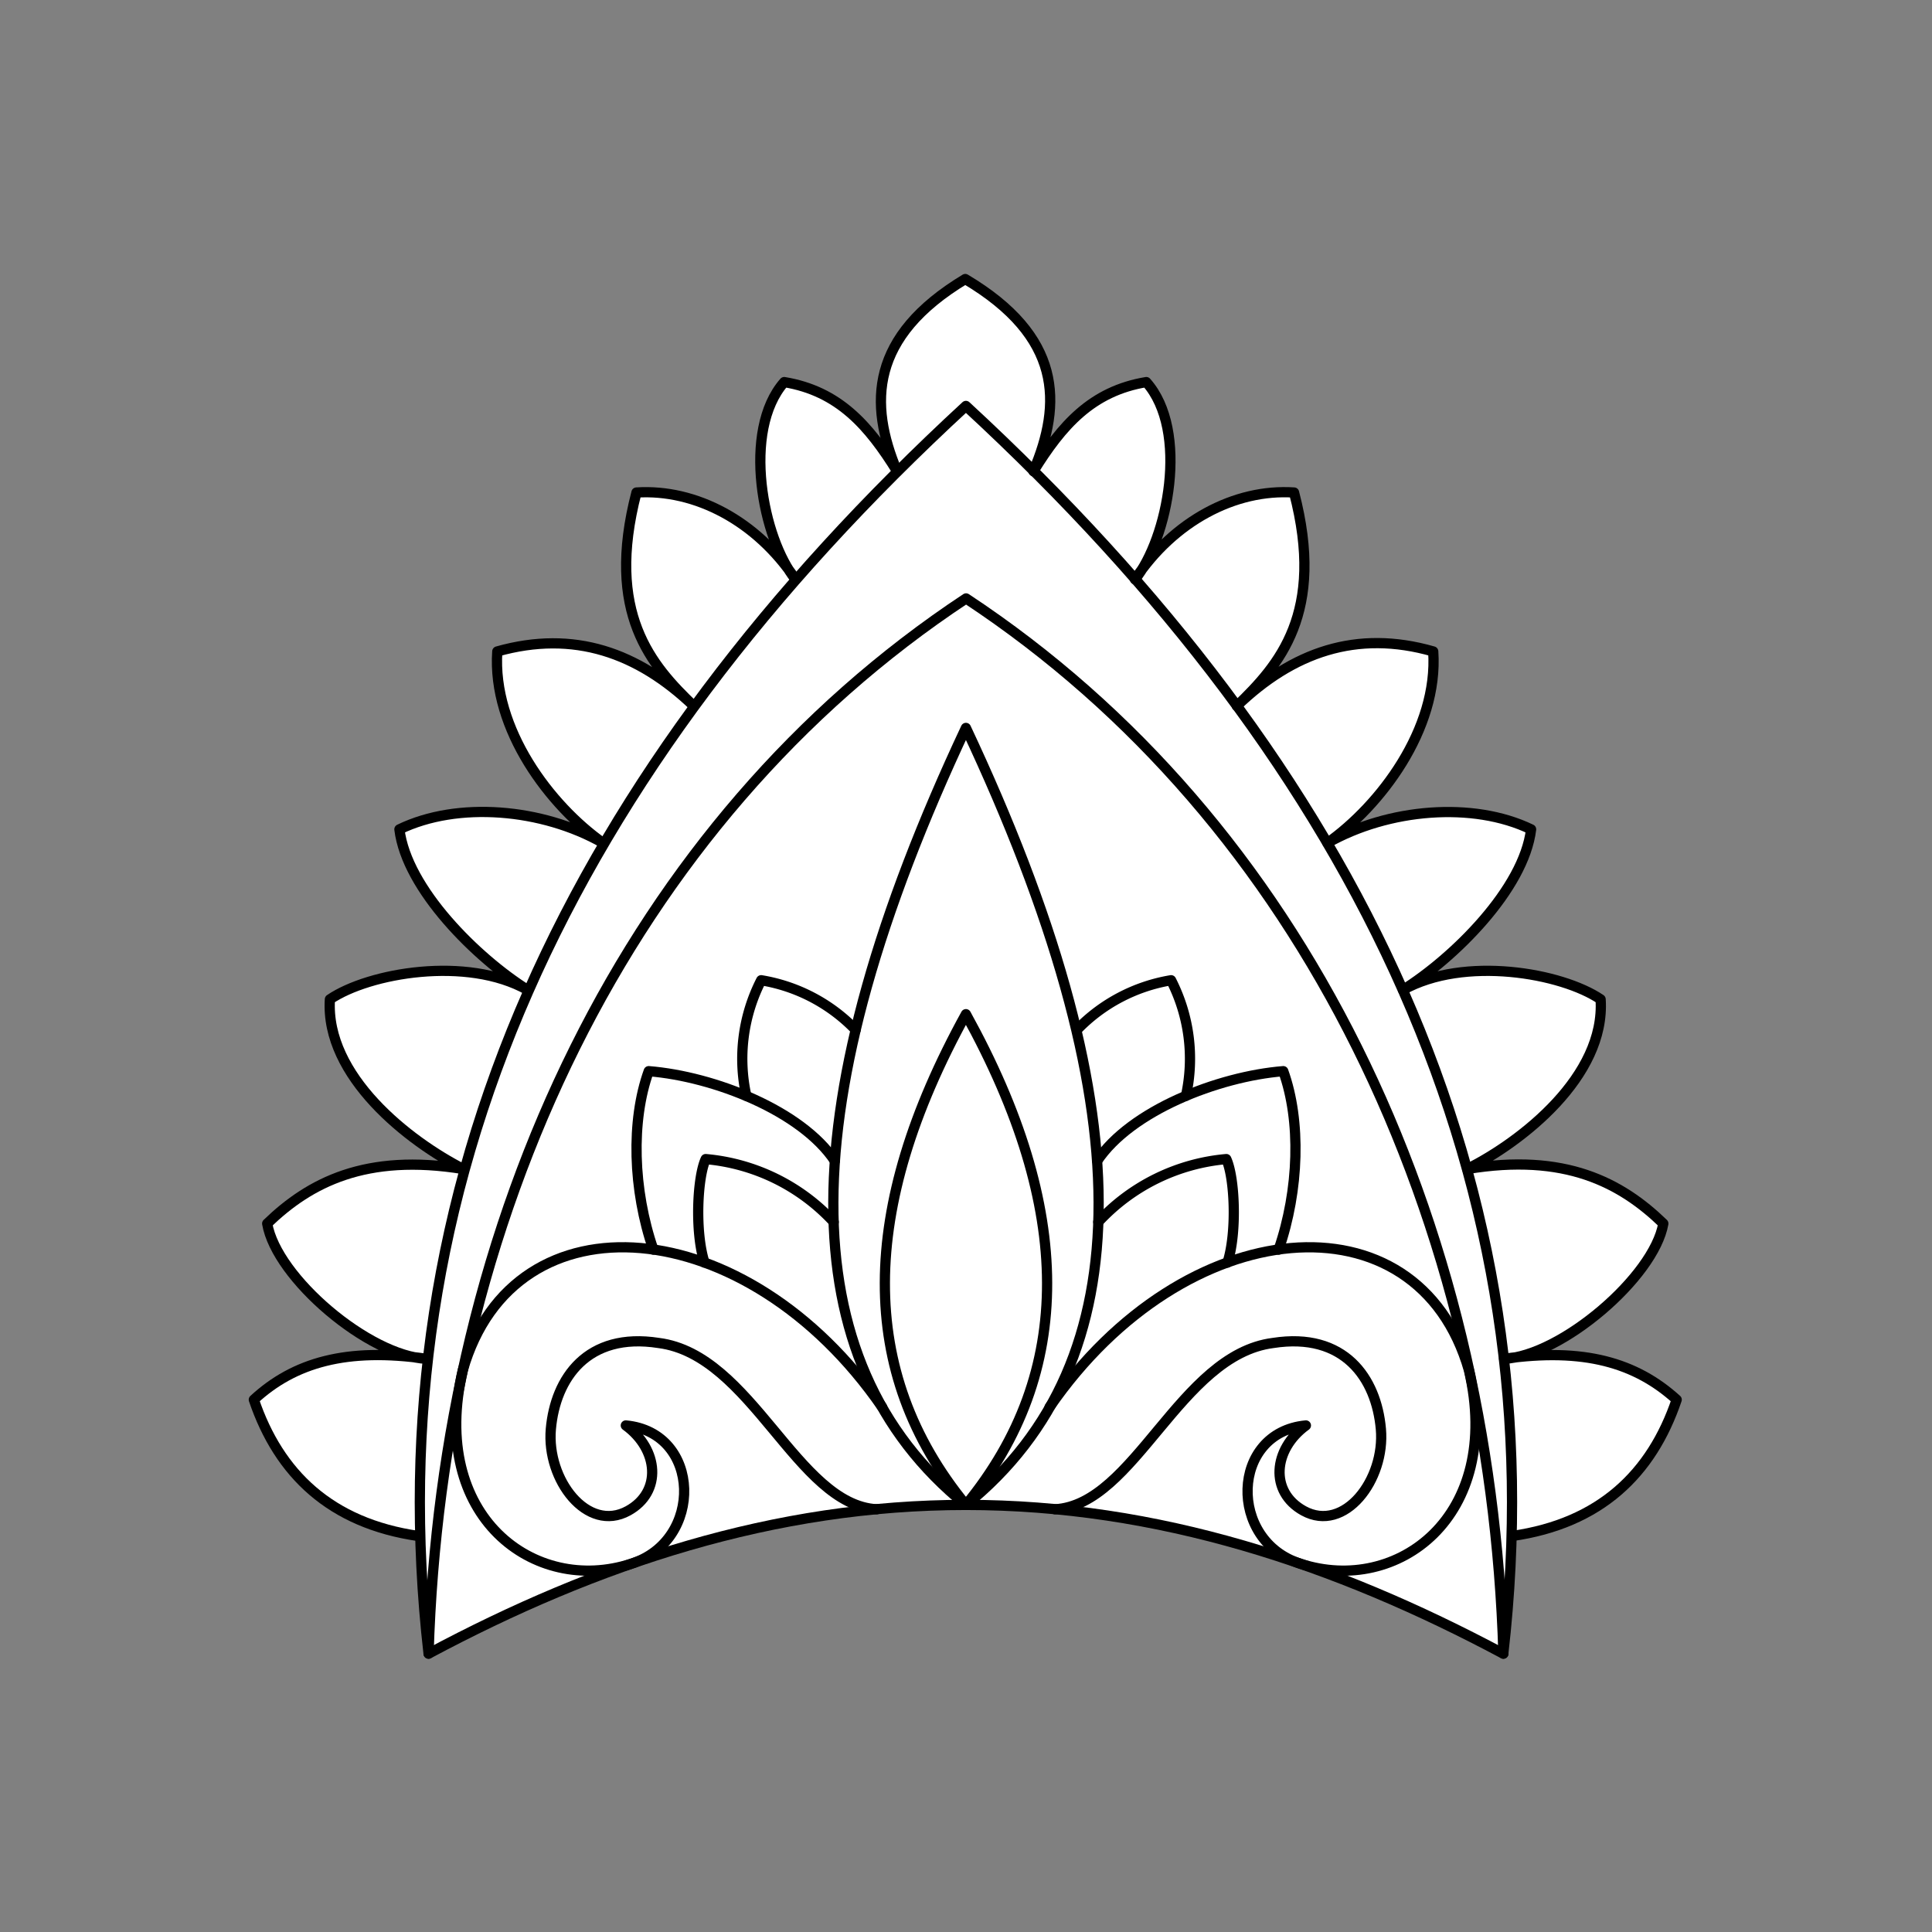
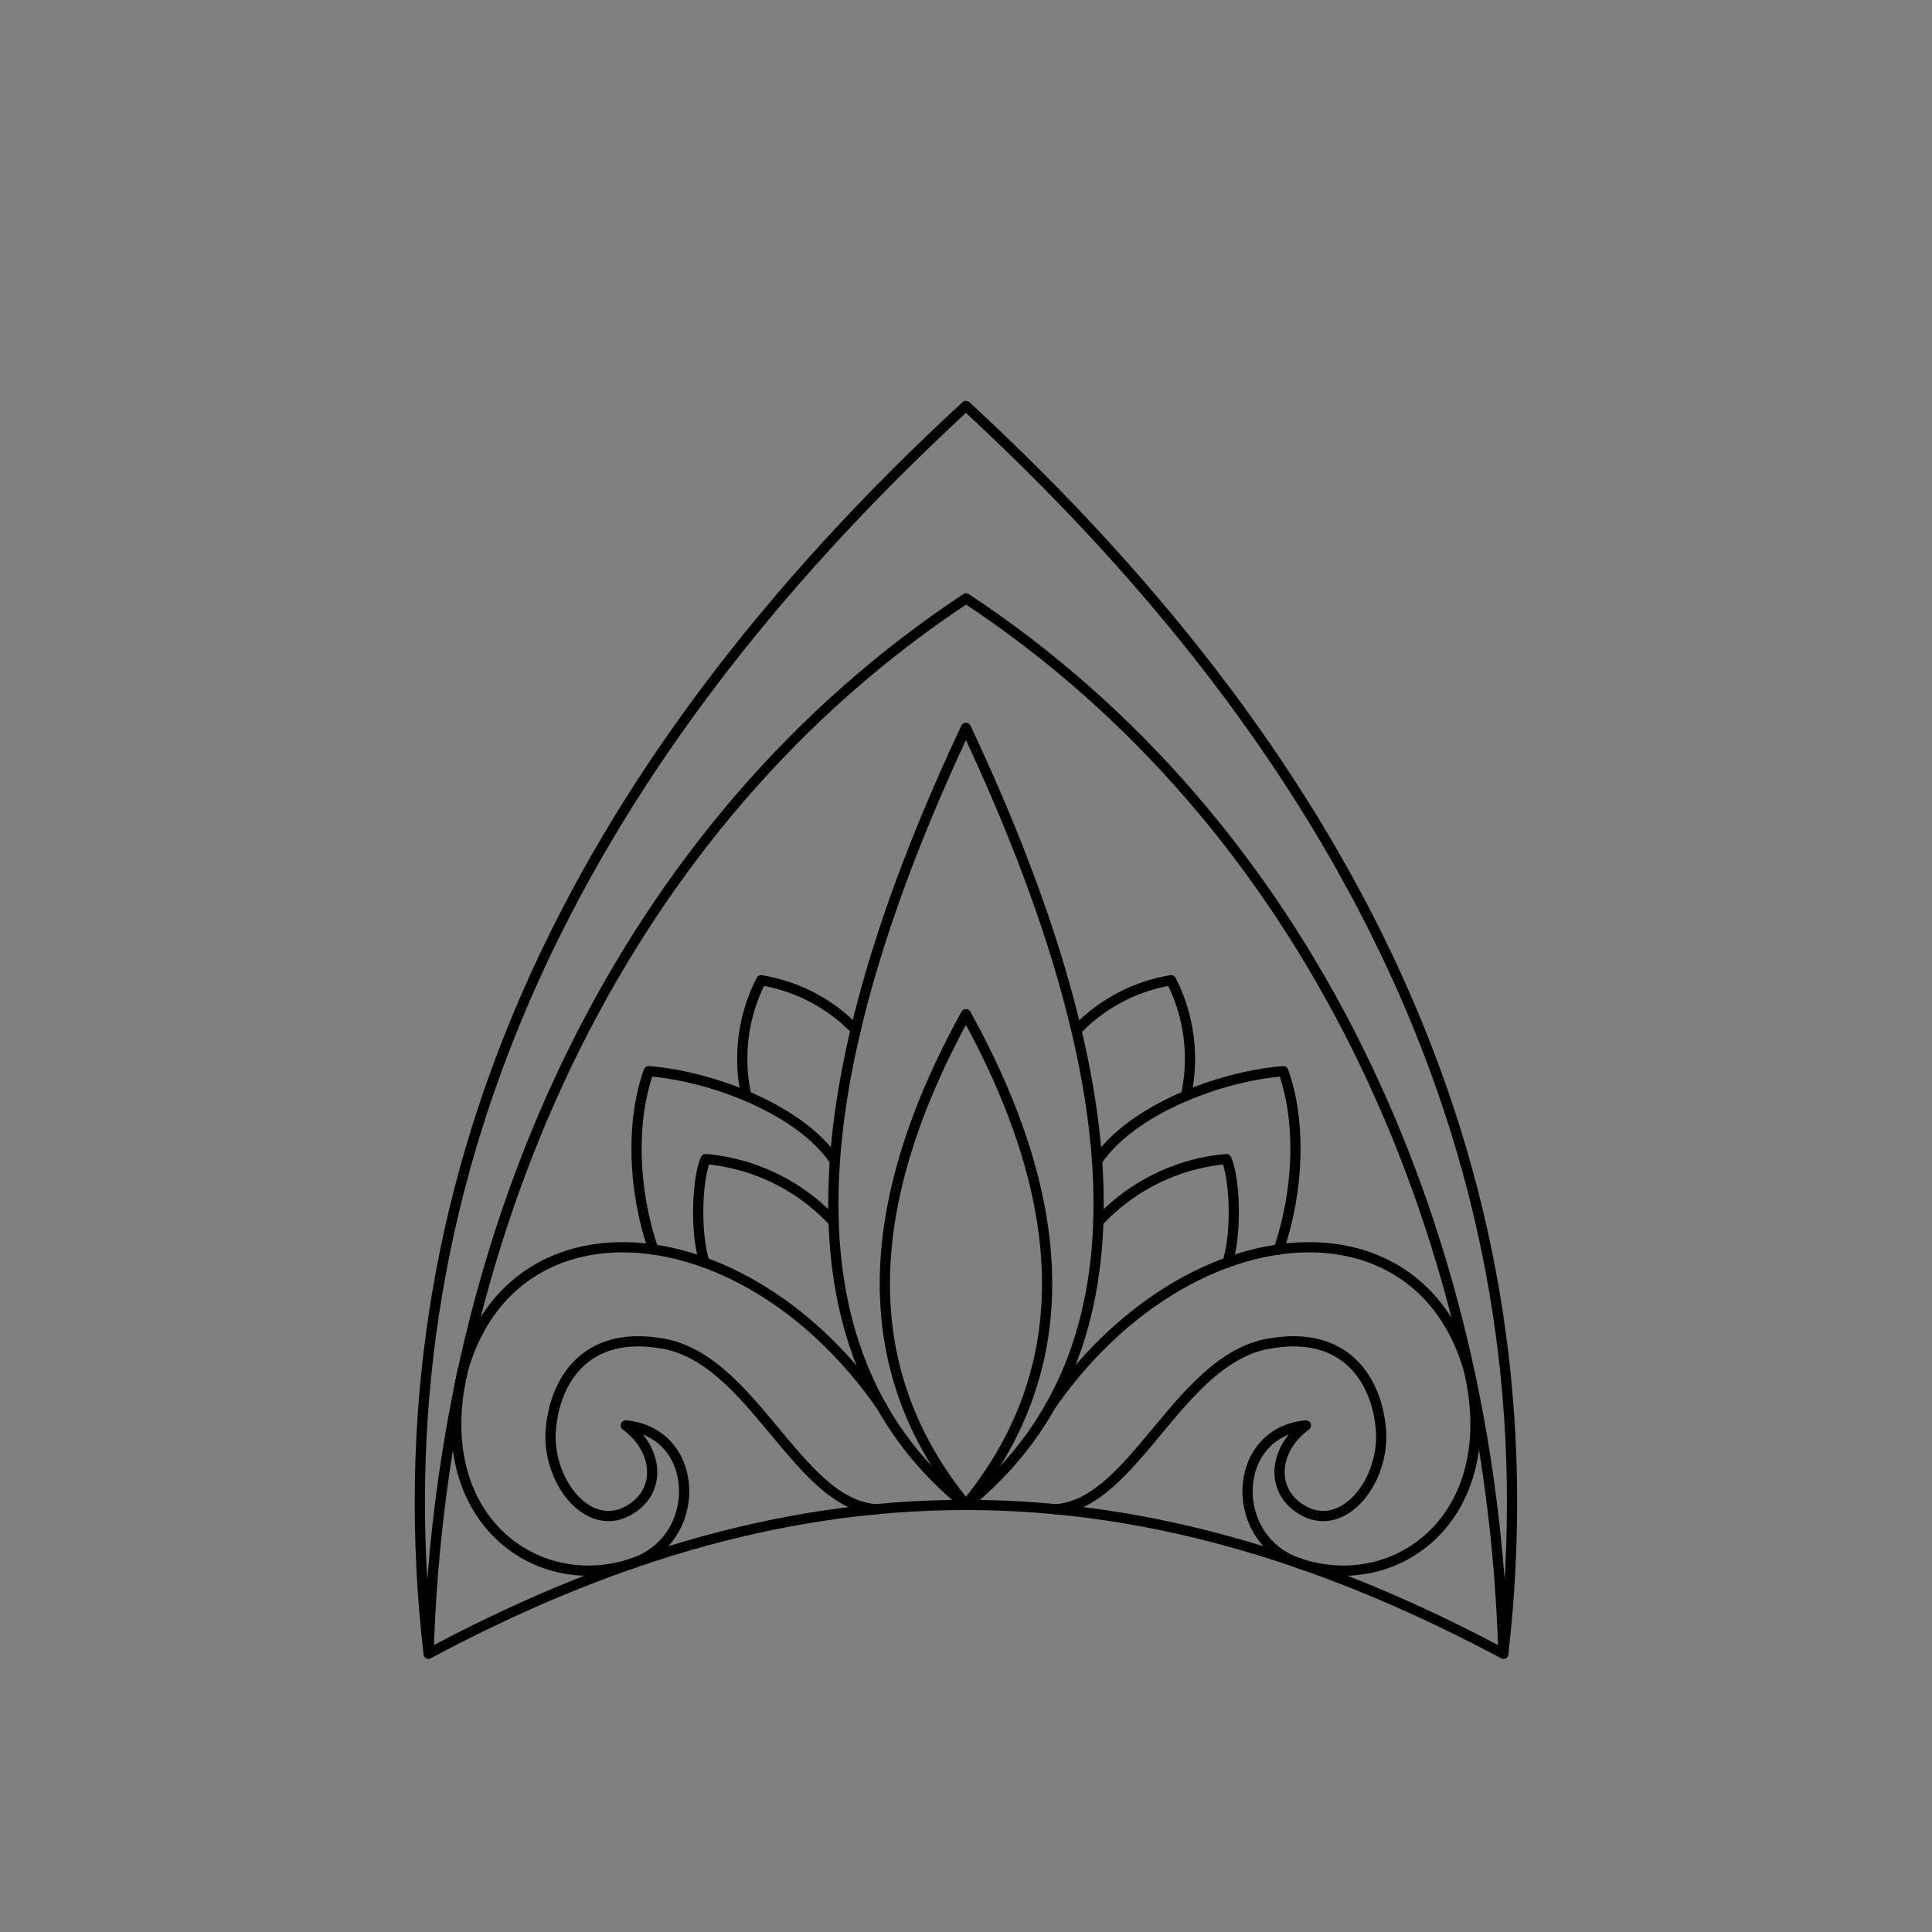
<svg xmlns="http://www.w3.org/2000/svg" viewBox="0 0 141.73 141.73">
  <rect x="0" y="0" width="141.73" height="141.73" fill="#808080" stroke="none" />
  <defs>
    <style>.cls-1{fill:#fff;}.cls-2{fill:none;stroke:#000;stroke-linecap:round;stroke-linejoin:round;stroke-width:0.75px;}</style>
  </defs>
  <title>Artboard 1</title>
  <g id="_1_fill" data-name="1 fill">
-     <path class="cls-1" d="M110.34,99.69c4.17-.19,11-6,11.68-9.92-3.1-3-7.21-5.2-14.39-4,4-2,10.16-6.8,9.79-12.45-2.86-1.94-10-3.2-14.5-.69,3.71-2.32,8.87-7.39,9.4-11.78-4.27-2.06-10.48-1.53-14.94,1,3.86-2.73,8.15-8.33,7.76-14.05-5.63-1.62-10.33.07-14.41,4,3.11-3,6.51-6.81,4.2-15.66a13.2,13.2,0,0,0-11.2,5.7C85.86,38.45,87,31.31,84.1,28c-4,.66-6.2,3.18-8.28,6.54,2.13-5,2.1-9.88-5-14.1-7,4.22-7.08,9.13-5,14.1-2.08-3.35-4.28-5.88-8.28-6.54-2.92,3.32-1.76,10.46.36,13.8a13.2,13.2,0,0,0-11.2-5.7c-2.3,8.85,1.09,12.68,4.2,15.66-4.08-3.9-8.78-5.59-14.41-4-.39,5.72,3.9,11.33,7.76,14.05-4.46-2.54-10.67-3.07-14.94-1,.53,4.39,5.7,9.46,9.4,11.78-4.46-2.51-11.64-1.25-14.5.69-.36,5.65,5.82,10.43,9.79,12.45-7.17-1.17-11.28,1-14.39,4,.68,4,7.5,9.74,11.68,9.92-5.85-.84-9.7.27-12.66,3,1.84,5.43,5.63,9.07,12.07,10l0,0c.07,2.86.27,5.74.6,8.65,12.37-6.61,25.35-10.91,39.42-10.91s27.05,4.31,39.42,10.91c.33-2.91.52-5.79.6-8.65h0c6.44-.92,10.23-4.56,12.07-10C120,100,116.18,98.85,110.34,99.69Z" />
-   </g>
+     </g>
  <g id="_1_stroke" data-name="1 stroke">
    <path class="cls-2" d="M64.71,103.22c-9.92-14.36-27-15.84-30.76-2.7-2.51,10.75,5.27,16.5,12.34,14.2,5.37-1.67,5.15-9.64-.38-10.15,2.4,1.75,2.69,4.87.17,6.26-3,1.65-6-2.28-5.67-6s2.67-7.13,7.91-6.31c6.84.87,10.14,11.88,16,12.2" />
    <path class="cls-2" d="M51.68,92.62c-.72-2.27-.52-6.28.09-7.59a14.52,14.52,0,0,1,9.39,4.61" />
    <path class="cls-2" d="M47.93,91.67c-1.51-4.39-1.65-9.45-.34-13.09,4.81.39,11.2,2.91,13.65,6.58" />
    <path class="cls-2" d="M54.75,80.39a12.64,12.64,0,0,1,1.09-8.48,12.41,12.41,0,0,1,6.93,3.64" />
    <path class="cls-2" d="M70.86,110.4c14.07,0,27.05,4.31,39.42,10.91C114.21,87,100,56.67,70.86,29.78,41.69,56.67,27.52,87,31.44,121.31,43.81,114.7,56.79,110.4,70.86,110.4Z" />
    <path class="cls-2" d="M110.29,121.31c-.95-31.79-14.55-61-39.42-77.41C46,60.34,32.39,89.51,31.44,121.31" />
    <path class="cls-2" d="M70.86,110.4c13.08-10.57,12.88-29.62,0-57C58,80.77,57.78,99.83,70.86,110.4Z" />
    <path class="cls-2" d="M77,103.22c9.92-14.36,27-15.84,30.76-2.7,2.51,10.75-5.27,16.5-12.34,14.2-5.37-1.67-5.15-9.64.38-10.15-2.4,1.75-2.69,4.87-.17,6.26,3,1.65,6-2.28,5.67-6s-2.67-7.13-7.91-6.31c-6.84.87-10.14,11.88-16,12.2" />
    <path class="cls-2" d="M90.05,92.62c.72-2.27.52-6.28-.09-7.59a14.52,14.52,0,0,0-9.39,4.61" />
    <path class="cls-2" d="M93.8,91.67c1.51-4.39,1.65-9.45.34-13.09-4.81.39-11.2,2.91-13.65,6.58" />
    <path class="cls-2" d="M87,80.39a12.64,12.64,0,0,0-1.09-8.48A12.41,12.41,0,0,0,79,75.55" />
    <path class="cls-2" d="M70.86,110.4c8-9.73,7.88-21.73,0-36C63,88.67,62.86,100.66,70.86,110.4Z" />
-     <path class="cls-2" d="M110.93,112.68c6.44-.92,10.23-4.56,12.07-10-3-2.72-6.81-3.83-12.66-3,4.17-.19,11-6,11.68-9.92-3.1-3-7.21-5.2-14.39-4,4-2,10.16-6.8,9.79-12.45-2.86-1.94-10-3.2-14.5-.69,3.71-2.32,8.87-7.39,9.4-11.78-4.27-2.06-10.48-1.53-14.94,1,3.86-2.73,8.15-8.33,7.76-14.05-5.63-1.62-10.33.07-14.41,4,3.11-3,6.51-6.81,4.2-15.66-4.35-.29-8.83,2.11-11.67,6.37,2.41-2.95,4-10.9.83-14.47-4,.66-6.2,3.18-8.28,6.54,2.13-5,2.1-9.88-5-14.1-7,4.22-7.08,9.13-5,14.1-2.08-3.35-4.28-5.88-8.28-6.54-3.13,3.57-1.58,11.52.83,14.47-2.84-4.26-7.32-6.65-11.67-6.37-2.3,8.85,1.09,12.68,4.2,15.66-4.08-3.9-8.78-5.59-14.41-4-.39,5.72,3.9,11.33,7.76,14.05-4.46-2.54-10.67-3.07-14.94-1,.53,4.39,5.7,9.46,9.4,11.78-4.46-2.51-11.64-1.25-14.5.69-.36,5.65,5.82,10.43,9.79,12.45-7.17-1.17-11.28,1-14.39,4,.68,4,7.5,9.74,11.68,9.92-5.85-.84-9.7.27-12.66,3,1.84,5.43,5.63,9.07,12.07,10" />
  </g>
</svg>